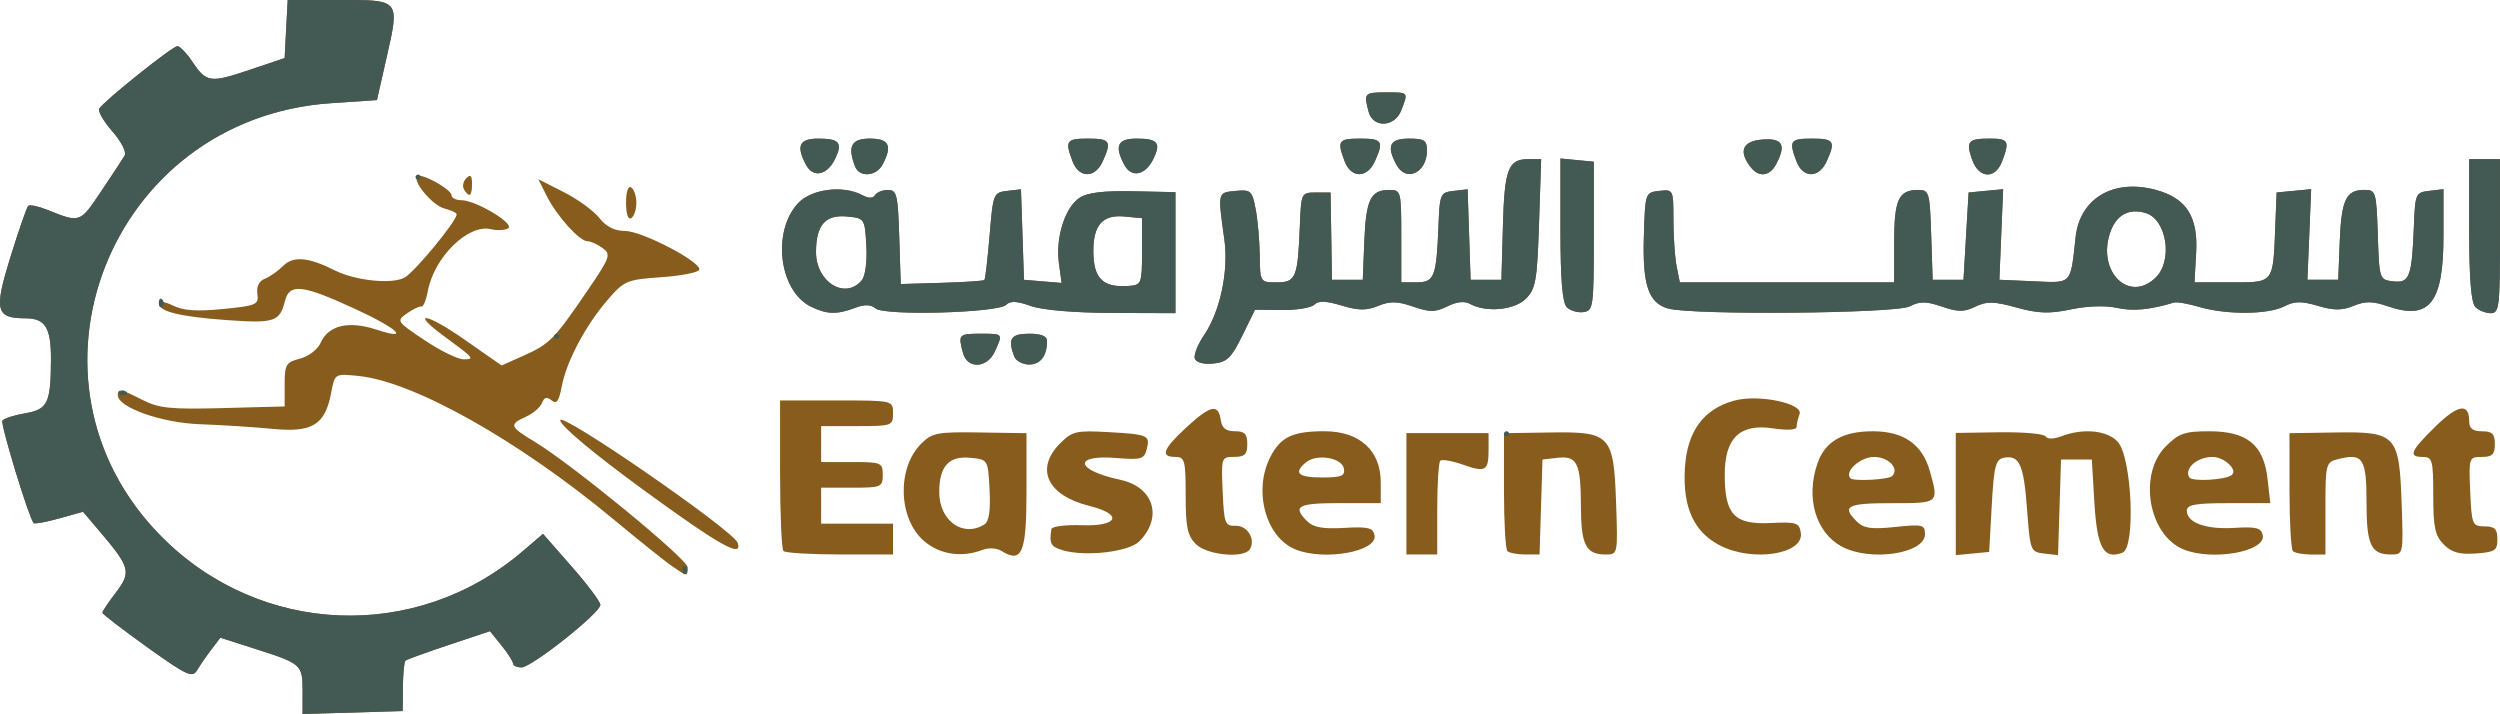
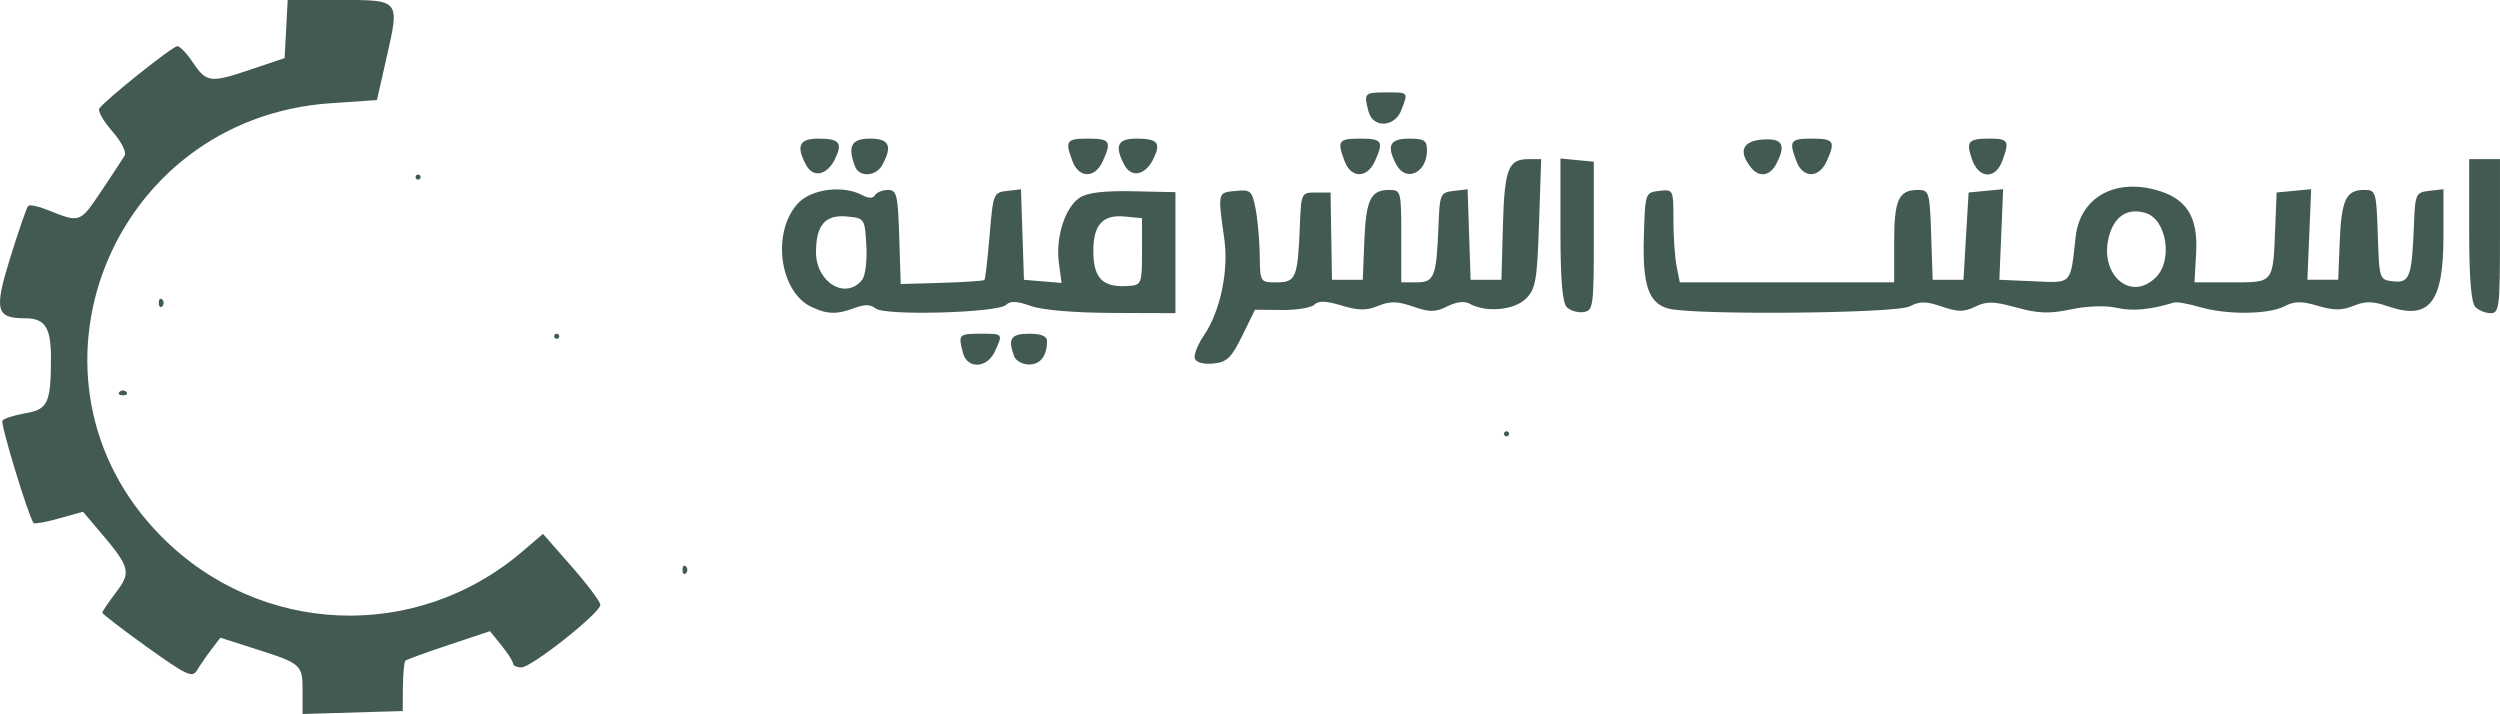
<svg xmlns="http://www.w3.org/2000/svg" xmlns:ns1="http://www.inkscape.org/namespaces/inkscape" xmlns:ns2="http://sodipodi.sourceforge.net/DTD/sodipodi-0.dtd" width="128.836mm" height="36.796mm" viewBox="0 0 128.836 36.796" id="svg1" xml:space="preserve" ns1:version="1.3.2 (091e20e, 2023-11-25, custom)" ns2:docname="Eastern-Cement-Logo.svg">
  <defs id="defs1" />
  <g ns1:label="Layer 1" ns1:groupmode="layer" id="layer1" transform="translate(-378.441,-375.207)">
    <g id="g398" transform="translate(-7.174,-6.131)">
-       <path style="fill:#875c1c" d="m 401.209,416.949 c 0,-1.364 -0.052,-1.41 -2.45,-2.176 l -1.788,-0.572 -0.461,0.605 c -0.253,0.333 -0.584,0.813 -0.735,1.067 -0.245,0.413 -0.516,0.288 -2.58,-1.188 -1.268,-0.907 -2.305,-1.705 -2.305,-1.773 0,-0.068 0.315,-0.538 0.701,-1.043 0.798,-1.046 0.732,-1.297 -0.82,-3.124 l -0.879,-1.035 -1.228,0.344 c -0.676,0.189 -1.268,0.298 -1.316,0.241 -0.252,-0.296 -1.717,-5.1 -1.609,-5.275 0.07,-0.113 0.591,-0.284 1.158,-0.38 1.183,-0.2 1.338,-0.522 1.344,-2.796 0.004,-1.628 -0.294,-2.103 -1.322,-2.103 -1.522,0 -1.621,-0.406 -0.766,-3.157 0.427,-1.372 0.838,-2.558 0.914,-2.634 0.076,-0.076 0.521,0.015 0.988,0.203 1.69,0.679 1.672,0.685 2.762,-0.937 0.571,-0.85 1.121,-1.687 1.223,-1.86 0.103,-0.177 -0.176,-0.725 -0.636,-1.249 -0.451,-0.514 -0.754,-1.041 -0.673,-1.172 0.246,-0.398 3.773,-3.218 4.025,-3.217 0.129,4.2e-4 0.473,0.356 0.764,0.791 0.73,1.09 0.919,1.117 2.964,0.429 l 1.799,-0.606 0.079,-1.498 0.079,-1.498 h 2.641 c 3.167,0 3.137,-0.037 2.453,2.979 l -0.494,2.18 -2.379,0.162 c -11.418,0.777 -16.7,14.288 -8.729,22.33 5.086,5.131 13.128,5.459 18.618,0.76 l 1.047,-0.896 1.478,1.684 c 0.813,0.926 1.478,1.814 1.478,1.974 0,0.413 -3.543,3.223 -4.064,3.223 -0.239,0 -0.434,-0.089 -0.435,-0.198 -7.3e-4,-0.109 -0.269,-0.529 -0.595,-0.933 l -0.594,-0.735 -2.117,0.706 c -1.164,0.388 -2.171,0.754 -2.238,0.812 -0.067,0.058 -0.126,0.666 -0.132,1.352 l -0.011,1.246 -2.58,0.076 -2.58,0.076 z m 19.043,-6.431 c -0.36,-0.249 -1.726,-1.342 -3.035,-2.429 -4.899,-4.066 -10.286,-7.092 -13.128,-7.376 -1.222,-0.122 -1.222,-0.122 -1.404,0.849 -0.314,1.674 -0.964,2.077 -3.021,1.878 -0.969,-0.094 -2.655,-0.202 -3.746,-0.24 -1.971,-0.068 -4.233,-0.868 -4.233,-1.496 0,-0.359 0.144,-0.331 1.274,0.245 0.843,0.43 1.453,0.492 4.157,0.419 l 3.168,-0.085 v -1.129 c 0,-1.033 0.068,-1.147 0.794,-1.335 0.44,-0.114 0.912,-0.474 1.058,-0.807 0.402,-0.913 1.441,-1.16 2.885,-0.685 1.76,0.579 1.11,-0.048 -1.11,-1.071 -2.723,-1.255 -3.38,-1.329 -3.612,-0.403 -0.269,1.072 -0.544,1.16 -3.057,0.976 -2.371,-0.173 -3.44,-0.439 -3.44,-0.855 0,-0.138 0.327,-0.088 0.728,0.111 0.53,0.264 1.231,0.312 2.58,0.178 1.726,-0.171 1.846,-0.224 1.769,-0.781 -0.052,-0.377 0.086,-0.662 0.377,-0.774 0.253,-0.097 0.679,-0.396 0.947,-0.664 0.524,-0.524 1.302,-0.459 2.657,0.224 1.061,0.534 2.939,0.732 3.6,0.378 0.514,-0.275 2.688,-2.911 2.688,-3.259 0,-0.08 -0.283,-0.217 -0.629,-0.304 -0.609,-0.153 -1.662,-1.401 -1.401,-1.662 0.192,-0.192 1.766,0.677 1.766,0.975 0,0.142 0.226,0.258 0.502,0.258 0.744,0 2.784,1.223 2.418,1.449 -0.167,0.103 -0.565,0.125 -0.885,0.047 -1.167,-0.284 -2.924,1.43 -3.251,3.172 -0.09,0.478 -0.24,0.845 -0.334,0.815 -0.094,-0.03 -0.427,0.126 -0.741,0.347 -0.561,0.395 -0.546,0.419 0.903,1.387 0.81,0.542 1.716,0.985 2.012,0.985 0.586,0 0.536,-0.06 -0.956,-1.153 -1.855,-1.358 -1.002,-1.264 0.96,0.107 l 1.953,1.363 1.156,-0.517 c 1.322,-0.591 1.565,-0.84 3.276,-3.353 1.169,-1.717 1.218,-1.855 0.77,-2.183 -0.263,-0.192 -0.612,-0.35 -0.775,-0.35 -0.414,0 -1.572,-1.284 -2.098,-2.326 l -0.439,-0.871 1.309,0.663 c 0.72,0.365 1.546,0.965 1.836,1.334 0.355,0.451 0.787,0.67 1.321,0.67 0.873,0 3.929,1.592 3.832,1.996 -0.034,0.139 -0.909,0.313 -1.946,0.386 -1.805,0.127 -1.923,0.177 -2.795,1.191 -1.135,1.319 -2.109,3.163 -2.351,4.453 -0.142,0.754 -0.263,0.919 -0.52,0.706 -0.243,-0.202 -0.378,-0.167 -0.491,0.128 -0.086,0.223 -0.457,0.543 -0.825,0.711 -0.892,0.406 -0.857,0.507 0.456,1.301 1.928,1.166 7.871,6.045 7.871,6.461 0,0.493 -0.006,0.493 -0.801,-0.057 z m 5.74,-0.782 c -0.097,-0.097 -0.176,-1.883 -0.176,-3.969 v -3.792 h 2.91 c 2.91,0 2.91,0 2.91,0.661 0,0.643 -0.053,0.661 -1.852,0.661 h -1.852 v 0.926 0.926 h 1.587 c 1.517,0 1.587,0.029 1.587,0.661 0,0.632 -0.071,0.661 -1.587,0.661 h -1.587 v 0.926 0.926 h 1.852 1.852 v 0.794 0.794 h -2.734 c -1.504,0 -2.813,-0.079 -2.91,-0.176 z m 7.261,-0.501 c -1.346,-1.133 -1.434,-3.762 -0.168,-5.028 0.566,-0.566 0.829,-0.616 3.025,-0.582 l 2.405,0.037 v 3.001 c 0,3.171 -0.234,3.726 -1.292,3.066 -0.236,-0.147 -0.665,-0.174 -0.957,-0.06 -1.068,0.417 -2.195,0.255 -3.013,-0.434 z m 3.094,-0.873 c 0.237,-0.15 0.32,-0.711 0.265,-1.782 -0.081,-1.563 -0.081,-1.563 -0.995,-1.65 -1.108,-0.105 -1.599,0.439 -1.599,1.77 0,1.48 1.231,2.358 2.33,1.661 z m 4.02,1.327 c -0.604,-0.181 -0.687,-0.34 -0.569,-1.085 0.022,-0.138 0.724,-0.227 1.561,-0.198 1.896,0.064 2.149,-0.561 0.403,-0.994 -2.181,-0.54 -2.824,-1.915 -1.51,-3.229 0.623,-0.623 0.828,-0.67 2.499,-0.575 2.05,0.116 2.149,0.162 1.952,0.913 -0.124,0.475 -0.304,0.524 -1.543,0.422 -2.277,-0.189 -2.139,0.624 0.19,1.123 1.72,0.368 2.203,1.922 0.985,3.164 -0.543,0.553 -2.789,0.814 -3.968,0.462 z m 6.879,-0.306 c -0.435,-0.435 -0.529,-0.882 -0.529,-2.514 0,-1.808 -0.047,-1.984 -0.529,-1.984 -0.793,0 -0.647,-0.399 0.555,-1.511 1.245,-1.152 1.66,-1.247 1.779,-0.408 0.061,0.431 0.262,0.595 0.728,0.595 0.51,0 0.643,0.137 0.643,0.661 0,0.532 -0.131,0.661 -0.674,0.661 -0.663,0 -0.672,0.028 -0.595,1.786 0.073,1.657 0.121,1.784 0.67,1.765 0.605,-0.021 1.044,0.704 0.732,1.209 -0.301,0.486 -2.211,0.306 -2.78,-0.262 z m 5.13,0.27 c -1.536,-0.621 -2.189,-3.036 -1.291,-4.773 0.531,-1.026 1.145,-1.318 2.778,-1.318 1.814,0 2.907,0.987 2.907,2.625 v 1.079 h -2.117 c -2.161,0 -2.449,0.159 -1.682,0.927 0.325,0.325 0.809,0.413 1.911,0.35 1.234,-0.071 1.491,-0.01 1.568,0.377 0.169,0.84 -2.585,1.336 -4.076,0.734 z m 2.494,-4.172 c -0.106,-0.561 -1.403,-0.772 -1.951,-0.317 -0.663,0.55 -0.418,0.78 0.829,0.78 1.009,0 1.195,-0.077 1.122,-0.463 z m 3.224,1.306 v -3.126 h 2.117 2.117 v 0.833 c 0,1.12 -0.143,1.205 -1.323,0.789 -0.556,-0.196 -1.081,-0.286 -1.167,-0.2 -0.086,0.086 -0.156,1.208 -0.156,2.493 v 2.337 h -0.794 -0.794 z m 5.203,2.95 c -0.097,-0.097 -0.176,-1.503 -0.176,-3.125 v -2.949 l 2.352,-0.037 c 3.152,-0.049 3.304,0.113 3.427,3.669 0.091,2.611 0.089,2.619 -0.542,2.619 -1.019,0 -1.268,-0.49 -1.272,-2.5 -0.005,-2.214 -0.193,-2.599 -1.215,-2.482 l -0.765,0.087 -0.076,2.447 -0.076,2.447 h -0.74 c -0.407,0 -0.819,-0.079 -0.916,-0.176 z m 10.959,-0.287 c -1.346,-0.689 -1.927,-1.959 -1.812,-3.964 0.109,-1.909 0.945,-3.061 2.54,-3.501 1.244,-0.344 3.583,0.142 3.369,0.7 -0.083,0.216 -0.151,0.509 -0.151,0.652 0,0.158 -0.472,0.188 -1.205,0.078 -1.719,-0.258 -2.499,0.486 -2.499,2.385 0,2.057 0.491,2.579 2.343,2.492 1.362,-0.064 1.501,-0.019 1.578,0.511 0.16,1.101 -2.477,1.511 -4.163,0.648 z m 6.265,0.049 c -1.342,-0.728 -1.859,-2.516 -1.24,-4.291 0.39,-1.119 1.3,-1.644 2.846,-1.644 1.596,0 2.559,0.675 2.945,2.063 0.461,1.659 0.482,1.642 -1.974,1.642 -2.298,0 -2.589,0.152 -1.801,0.939 0.361,0.361 0.746,0.417 1.984,0.288 1.416,-0.148 1.536,-0.119 1.536,0.371 0,1.012 -2.83,1.429 -4.296,0.634 z m 2.608,-3.63 c 0.384,-0.384 -0.19,-0.982 -0.94,-0.982 -0.708,0 -1.548,0.763 -1.211,1.1 0.169,0.169 1.963,0.071 2.151,-0.117 z m 3.276,0.929 v -3.149 l 2.239,-0.033 c 1.232,-0.018 2.307,0.077 2.391,0.212 0.092,0.149 0.413,0.145 0.821,-0.01 1.123,-0.427 2.361,-0.303 2.897,0.29 0.73,0.807 0.93,5.45 0.246,5.712 -0.968,0.371 -1.311,-0.24 -1.451,-2.579 l -0.132,-2.222 h -0.794 -0.794 l -0.076,2.464 -0.076,2.464 -0.717,-0.083 c -0.701,-0.081 -0.721,-0.134 -0.881,-2.284 -0.172,-2.315 -0.393,-2.803 -1.197,-2.65 -0.423,0.081 -0.51,0.424 -0.623,2.472 l -0.132,2.379 -0.86,0.083 -0.86,0.083 z m 11.744,2.856 c -1.817,-0.734 -2.359,-3.875 -0.917,-5.317 0.668,-0.668 0.972,-0.773 2.234,-0.773 1.955,0 2.808,0.697 3.006,2.456 l 0.141,1.248 h -2.151 c -1.713,0 -2.151,0.079 -2.151,0.388 0,0.621 0.983,0.977 2.454,0.887 1.128,-0.069 1.382,-0.003 1.459,0.379 0.171,0.84 -2.584,1.336 -4.075,0.734 z m 2.483,-3.839 c 0.319,-0.262 -0.395,-0.929 -0.994,-0.929 -0.797,0 -1.478,0.6 -1.197,1.055 0.144,0.232 1.875,0.133 2.191,-0.126 z m 3.147,3.922 c -0.097,-0.097 -0.176,-1.503 -0.176,-3.125 v -2.949 l 2.352,-0.037 c 3.152,-0.049 3.304,0.113 3.427,3.669 0.091,2.611 0.089,2.619 -0.542,2.619 -1.043,0 -1.268,-0.48 -1.268,-2.707 0,-2.248 -0.186,-2.53 -1.456,-2.211 -0.643,0.161 -0.661,0.229 -0.661,2.542 v 2.376 h -0.75 c -0.412,0 -0.829,-0.079 -0.926,-0.176 z m 7.776,-0.338 c -0.452,-0.452 -0.544,-0.879 -0.544,-2.528 0,-1.808 -0.047,-1.984 -0.529,-1.984 -0.778,0 -0.66,-0.291 0.637,-1.563 1.167,-1.146 1.744,-1.236 1.744,-0.273 0,0.371 0.183,0.514 0.661,0.514 0.529,0 0.661,0.132 0.661,0.661 0,0.532 -0.131,0.661 -0.674,0.661 -0.663,0 -0.672,0.028 -0.595,1.786 0.075,1.706 0.108,1.786 0.74,1.791 0.526,0.004 0.661,0.139 0.661,0.661 0,0.582 -0.126,0.666 -1.11,0.737 -0.84,0.061 -1.242,-0.052 -1.654,-0.463 z m -92.781,-2.815 c -2.533,-1.847 -4.237,-3.269 -4.289,-3.579 -0.092,-0.555 8.944,5.68 9.15,6.314 0.261,0.802 -0.933,0.13 -4.861,-2.734 z m 16.468,-7.055 c -0.255,-0.953 -0.22,-0.992 0.892,-0.992 1.186,0 1.174,-0.014 0.751,0.914 -0.397,0.872 -1.417,0.92 -1.643,0.079 z m 2.64,0.177 c -0.347,-0.905 -0.174,-1.169 0.765,-1.169 0.623,0 0.926,0.123 0.926,0.375 0,0.769 -0.339,1.212 -0.926,1.212 -0.333,0 -0.677,-0.188 -0.765,-0.419 z m 9.306,0.111 c -0.062,-0.185 0.152,-0.726 0.475,-1.202 0.835,-1.23 1.275,-3.305 1.048,-4.936 -0.343,-2.46 -0.354,-2.41 0.571,-2.5 0.789,-0.076 0.858,-0.015 1.04,0.926 0.107,0.554 0.203,1.633 0.213,2.397 0.018,1.385 0.021,1.389 0.873,1.389 0.991,3e-4 1.089,-0.238 1.194,-2.91 0.067,-1.701 0.076,-1.72 0.825,-1.72 h 0.758 l 0.036,2.249 0.036,2.249 h 0.794 0.794 l 0.079,-1.973 c 0.086,-2.16 0.326,-2.658 1.276,-2.658 0.616,0 0.629,0.05 0.629,2.381 v 2.381 h 0.789 c 0.916,0 1.024,-0.279 1.128,-2.91 0.065,-1.654 0.095,-1.723 0.785,-1.802 l 0.717,-0.083 0.077,2.332 0.077,2.332 h 0.794 0.794 l 0.076,-2.763 c 0.081,-2.953 0.272,-3.455 1.311,-3.455 h 0.661 l -0.11,3.312 c -0.098,2.951 -0.172,3.374 -0.678,3.88 -0.594,0.594 -2.059,0.726 -2.891,0.261 -0.269,-0.151 -0.686,-0.103 -1.156,0.132 -0.619,0.309 -0.898,0.311 -1.762,0.013 -0.813,-0.28 -1.187,-0.288 -1.801,-0.037 -0.607,0.248 -1.015,0.244 -1.888,-0.018 -0.807,-0.243 -1.193,-0.255 -1.403,-0.045 -0.16,0.16 -0.913,0.284 -1.674,0.276 l -1.384,-0.014 -0.661,1.346 c -0.563,1.145 -0.786,1.358 -1.494,1.426 -0.501,0.049 -0.878,-0.053 -0.945,-0.256 z m -19.785,-2.675 c -1.638,-0.814 -2.017,-3.865 -0.662,-5.327 0.686,-0.74 2.324,-0.949 3.309,-0.421 0.331,0.177 0.55,0.177 0.66,0 0.09,-0.146 0.391,-0.265 0.668,-0.265 0.453,0 0.511,0.244 0.58,2.424 l 0.076,2.424 2.114,-0.062 c 1.163,-0.034 2.152,-0.1 2.198,-0.147 0.046,-0.046 0.167,-1.08 0.268,-2.296 0.179,-2.156 0.202,-2.214 0.9,-2.294 l 0.717,-0.083 0.077,2.332 0.077,2.332 0.969,0.081 0.969,0.081 -0.14,-1.042 c -0.175,-1.308 0.321,-2.859 1.074,-3.352 0.398,-0.261 1.247,-0.363 2.755,-0.331 l 2.179,0.046 v 3.118 3.118 l -3.241,-0.012 c -1.981,-0.007 -3.62,-0.147 -4.217,-0.36 -0.713,-0.255 -1.055,-0.27 -1.268,-0.056 -0.411,0.411 -6.257,0.573 -6.724,0.186 -0.255,-0.211 -0.568,-0.22 -1.071,-0.029 -0.925,0.352 -1.454,0.336 -2.264,-0.067 z m 2.628,-1.362 c 0.179,-0.216 0.277,-0.973 0.231,-1.786 -0.08,-1.397 -0.089,-1.411 -0.995,-1.498 -1.123,-0.107 -1.599,0.44 -1.599,1.838 0,1.549 1.511,2.473 2.363,1.445 z m 14.438,-1.477 v -1.72 l -0.914,-0.087 c -1.114,-0.106 -1.601,0.441 -1.595,1.791 0.006,1.419 0.494,1.891 1.848,1.786 0.632,-0.049 0.661,-0.126 0.661,-1.771 z m 21.891,2.868 c -0.229,-0.229 -0.328,-1.432 -0.328,-3.996 v -3.668 l 0.86,0.083 0.86,0.083 v 3.836 c 0,3.642 -0.027,3.84 -0.532,3.913 -0.293,0.042 -0.68,-0.071 -0.86,-0.251 z m 5.231,0.071 c -1.024,-0.285 -1.336,-1.208 -1.26,-3.733 0.067,-2.238 0.071,-2.249 0.795,-2.333 0.722,-0.083 0.728,-0.07 0.728,1.488 0,0.865 0.074,1.944 0.165,2.399 l 0.165,0.827 h 5.523 5.523 v -2.064 c 0,-2.201 0.228,-2.699 1.233,-2.699 0.57,0 0.602,0.11 0.675,2.315 l 0.076,2.315 h 0.794 0.794 l 0.132,-2.249 0.132,-2.249 0.89,-0.085 0.89,-0.085 -0.097,2.334 -0.097,2.334 1.778,0.078 c 1.987,0.087 1.878,0.203 2.152,-2.281 0.22,-1.998 1.95,-3.017 4.126,-2.431 1.582,0.426 2.191,1.373 2.085,3.241 l -0.086,1.526 1.913,-4.9e-4 c 2.198,-5.5e-4 2.135,0.081 2.252,-2.911 l 0.068,-1.72 0.89,-0.085 0.89,-0.085 -0.097,2.334 -0.097,2.334 h 0.794 0.794 l 0.079,-1.973 c 0.086,-2.154 0.326,-2.658 1.266,-2.658 0.596,0 0.622,0.086 0.695,2.315 0.076,2.3 0.081,2.316 0.795,2.398 0.843,0.097 0.962,-0.222 1.066,-2.861 0.065,-1.66 0.093,-1.723 0.795,-1.804 l 0.728,-0.084 v 2.416 c 0,3.446 -0.72,4.357 -2.861,3.619 -0.783,-0.27 -1.159,-0.275 -1.769,-0.026 -0.601,0.245 -1.015,0.246 -1.843,10e-4 -0.847,-0.25 -1.205,-0.245 -1.729,0.026 -0.828,0.427 -2.973,0.444 -4.366,0.035 -0.582,-0.171 -1.177,-0.275 -1.323,-0.23 -1.218,0.372 -2.128,0.457 -2.942,0.273 -0.572,-0.129 -1.522,-0.098 -2.359,0.078 -1.119,0.235 -1.685,0.216 -2.812,-0.095 -1.174,-0.323 -1.531,-0.331 -2.12,-0.045 -0.582,0.283 -0.889,0.282 -1.72,-0.002 -0.822,-0.281 -1.135,-0.283 -1.673,-0.009 -0.718,0.366 -11.181,0.457 -12.433,0.109 z m 25.133,-1.616 c 0.875,-0.875 0.55,-2.965 -0.514,-3.302 -0.88,-0.279 -1.55,0.091 -1.859,1.028 -0.666,2.018 1.016,3.631 2.373,2.274 z m 16.457,1.535 c -0.216,-0.216 -0.318,-1.482 -0.318,-3.969 v -3.651 h 0.794 0.794 v 3.969 c 0,3.645 -0.039,3.969 -0.476,3.969 -0.262,0 -0.619,-0.143 -0.794,-0.318 z m -95.303,-5.371 c 0,-0.571 0.107,-0.891 0.265,-0.794 0.146,0.09 0.265,0.447 0.265,0.794 0,0.347 -0.119,0.704 -0.265,0.794 -0.158,0.098 -0.265,-0.223 -0.265,-0.794 z m -8.349,-0.685 c -0.098,-0.158 -0.045,-0.42 0.117,-0.582 0.216,-0.216 0.294,-0.14 0.294,0.288 0,0.639 -0.137,0.737 -0.411,0.294 z m 17.627,-1.267 c -0.526,-0.982 -0.352,-1.356 0.628,-1.356 1.099,0 1.276,0.222 0.853,1.071 -0.412,0.826 -1.119,0.962 -1.481,0.286 z m 2.524,0.077 c -0.399,-1.041 -0.19,-1.434 0.765,-1.434 0.992,0 1.172,0.369 0.652,1.34 -0.33,0.617 -1.195,0.674 -1.418,0.093 z m 11.21,-0.26 c -0.404,-1.062 -0.328,-1.173 0.8,-1.173 1.138,0 1.225,0.137 0.751,1.178 -0.398,0.874 -1.218,0.872 -1.552,-0.005 z m 2.67,0.183 c -0.526,-0.982 -0.352,-1.356 0.628,-1.356 1.099,0 1.276,0.222 0.853,1.071 -0.412,0.826 -1.119,0.962 -1.481,0.286 z m 11.353,-0.183 c -0.404,-1.062 -0.328,-1.173 0.8,-1.173 1.138,0 1.225,0.137 0.751,1.178 -0.398,0.874 -1.218,0.872 -1.552,-0.005 z m 2.662,0.167 c -0.52,-0.971 -0.34,-1.34 0.652,-1.34 0.79,0 0.926,0.089 0.926,0.609 0,1.16 -1.081,1.661 -1.578,0.732 z m 18.304,0.181 c -0.69,-0.839 -0.49,-1.386 0.538,-1.471 1.07,-0.089 1.267,0.265 0.718,1.29 -0.313,0.585 -0.859,0.664 -1.256,0.181 z m 2.317,-0.348 c -0.404,-1.062 -0.328,-1.173 0.8,-1.173 1.138,0 1.225,0.137 0.751,1.178 -0.398,0.874 -1.218,0.872 -1.552,-0.005 z m 9.05,-0.093 c -0.328,-0.94 -0.207,-1.081 0.923,-1.081 0.95,0 1.02,0.131 0.624,1.173 -0.358,0.941 -1.204,0.891 -1.547,-0.093 z m -31.102,-2.47 c -0.255,-0.953 -0.22,-0.992 0.892,-0.992 1.181,0 1.156,-0.028 0.8,0.909 -0.34,0.893 -1.46,0.948 -1.692,0.083 z" id="path399" />
      <path style="fill:#435a54" d="m 401.209,416.949 c 0,-1.364 -0.052,-1.41 -2.45,-2.176 l -1.788,-0.572 -0.461,0.605 c -0.253,0.333 -0.584,0.813 -0.735,1.067 -0.245,0.413 -0.516,0.288 -2.58,-1.188 -1.268,-0.907 -2.305,-1.705 -2.305,-1.773 0,-0.068 0.315,-0.538 0.701,-1.043 0.798,-1.046 0.732,-1.297 -0.82,-3.124 l -0.879,-1.035 -1.228,0.344 c -0.676,0.189 -1.268,0.298 -1.316,0.241 -0.252,-0.296 -1.717,-5.1 -1.609,-5.275 0.07,-0.113 0.591,-0.284 1.158,-0.38 1.183,-0.2 1.338,-0.522 1.344,-2.796 0.004,-1.628 -0.294,-2.103 -1.322,-2.103 -1.522,0 -1.621,-0.406 -0.766,-3.157 0.427,-1.372 0.838,-2.558 0.914,-2.634 0.076,-0.076 0.521,0.015 0.988,0.203 1.69,0.679 1.672,0.685 2.762,-0.937 0.571,-0.85 1.121,-1.687 1.223,-1.86 0.103,-0.177 -0.176,-0.725 -0.636,-1.249 -0.451,-0.514 -0.754,-1.041 -0.673,-1.172 0.246,-0.398 3.773,-3.218 4.025,-3.217 0.129,4.2e-4 0.473,0.356 0.764,0.791 0.73,1.09 0.919,1.117 2.964,0.429 l 1.799,-0.606 0.079,-1.498 0.079,-1.498 h 2.641 c 3.167,0 3.137,-0.037 2.453,2.979 l -0.494,2.18 -2.379,0.162 c -11.418,0.777 -16.7,14.288 -8.729,22.33 5.086,5.131 13.128,5.459 18.618,0.76 l 1.047,-0.896 1.478,1.684 c 0.813,0.926 1.478,1.814 1.478,1.974 0,0.413 -3.543,3.223 -4.064,3.223 -0.239,0 -0.434,-0.089 -0.435,-0.198 -7.3e-4,-0.109 -0.269,-0.529 -0.595,-0.933 l -0.594,-0.735 -2.117,0.706 c -1.164,0.388 -2.171,0.754 -2.238,0.812 -0.067,0.058 -0.126,0.666 -0.132,1.352 l -0.011,1.246 -2.58,0.076 -2.58,0.076 z m 19.579,-6.243 c 0,-0.194 0.079,-0.273 0.176,-0.176 0.097,0.097 0.097,0.256 0,0.353 -0.097,0.097 -0.176,0.018 -0.176,-0.176 z m 42.333,-7.011 c 0,-0.073 0.059,-0.132 0.132,-0.132 0.073,0 0.132,0.059 0.132,0.132 0,0.073 -0.059,0.132 -0.132,0.132 -0.073,0 -0.132,-0.059 -0.132,-0.132 z m -71.349,-2.161 c 0.097,-0.097 0.256,-0.097 0.353,0 0.097,0.097 0.018,0.176 -0.176,0.176 -0.194,0 -0.273,-0.079 -0.176,-0.176 z m 43.47,-2.006 c -0.255,-0.953 -0.22,-0.992 0.892,-0.992 1.186,0 1.174,-0.014 0.751,0.914 -0.397,0.872 -1.417,0.92 -1.643,0.079 z m 2.64,0.177 c -0.347,-0.905 -0.174,-1.169 0.765,-1.169 0.623,0 0.926,0.123 0.926,0.375 0,0.769 -0.339,1.212 -0.926,1.212 -0.333,0 -0.677,-0.188 -0.765,-0.419 z m 9.306,0.111 c -0.062,-0.185 0.152,-0.726 0.475,-1.202 0.835,-1.23 1.275,-3.305 1.048,-4.936 -0.343,-2.46 -0.354,-2.41 0.571,-2.5 0.789,-0.076 0.858,-0.015 1.04,0.926 0.107,0.554 0.203,1.633 0.213,2.397 0.018,1.385 0.021,1.389 0.873,1.389 0.991,3e-4 1.089,-0.238 1.194,-2.91 0.067,-1.701 0.076,-1.72 0.825,-1.72 h 0.758 l 0.036,2.249 0.036,2.249 h 0.794 0.794 l 0.079,-1.973 c 0.086,-2.16 0.326,-2.658 1.276,-2.658 0.616,0 0.629,0.05 0.629,2.381 v 2.381 h 0.789 c 0.916,0 1.024,-0.279 1.128,-2.91 0.065,-1.654 0.095,-1.723 0.785,-1.802 l 0.717,-0.083 0.077,2.332 0.077,2.332 h 0.794 0.794 l 0.076,-2.763 c 0.081,-2.953 0.272,-3.455 1.311,-3.455 h 0.661 l -0.11,3.312 c -0.098,2.951 -0.172,3.374 -0.678,3.88 -0.594,0.594 -2.059,0.726 -2.891,0.261 -0.269,-0.151 -0.686,-0.103 -1.156,0.132 -0.619,0.309 -0.898,0.311 -1.762,0.013 -0.813,-0.28 -1.187,-0.288 -1.801,-0.037 -0.607,0.248 -1.015,0.244 -1.888,-0.018 -0.807,-0.243 -1.193,-0.255 -1.403,-0.045 -0.16,0.16 -0.913,0.284 -1.674,0.276 l -1.384,-0.014 -0.661,1.346 c -0.563,1.145 -0.786,1.358 -1.494,1.426 -0.501,0.049 -0.878,-0.053 -0.945,-0.256 z m -33.015,-1.148 c 0,-0.073 0.059,-0.132 0.132,-0.132 0.073,0 0.132,0.059 0.132,0.132 0,0.073 -0.059,0.132 -0.132,0.132 -0.073,0 -0.132,-0.059 -0.132,-0.132 z m 13.229,-1.527 c -1.638,-0.814 -2.017,-3.865 -0.662,-5.327 0.686,-0.74 2.324,-0.949 3.309,-0.421 0.331,0.177 0.55,0.177 0.66,0 0.09,-0.146 0.391,-0.265 0.668,-0.265 0.453,0 0.511,0.244 0.58,2.424 l 0.076,2.424 2.114,-0.062 c 1.163,-0.034 2.152,-0.1 2.198,-0.147 0.046,-0.046 0.167,-1.08 0.268,-2.296 0.179,-2.156 0.202,-2.214 0.9,-2.294 l 0.717,-0.083 0.077,2.332 0.077,2.332 0.969,0.081 0.969,0.081 -0.14,-1.042 c -0.175,-1.308 0.321,-2.859 1.074,-3.352 0.398,-0.261 1.247,-0.363 2.755,-0.331 l 2.179,0.046 v 3.118 3.118 l -3.241,-0.012 c -1.981,-0.007 -3.62,-0.147 -4.217,-0.36 -0.713,-0.255 -1.055,-0.27 -1.268,-0.056 -0.411,0.411 -6.257,0.573 -6.724,0.186 -0.255,-0.211 -0.568,-0.22 -1.071,-0.029 -0.925,0.352 -1.454,0.336 -2.264,-0.067 z m 2.628,-1.362 c 0.179,-0.216 0.277,-0.973 0.231,-1.786 -0.08,-1.397 -0.089,-1.411 -0.995,-1.498 -1.123,-0.107 -1.599,0.44 -1.599,1.838 0,1.549 1.511,2.473 2.363,1.445 z m 14.438,-1.477 v -1.72 l -0.914,-0.087 c -1.114,-0.106 -1.601,0.441 -1.595,1.791 0.006,1.419 0.494,1.891 1.848,1.786 0.632,-0.049 0.661,-0.126 0.661,-1.771 z m 21.891,2.868 c -0.229,-0.229 -0.328,-1.432 -0.328,-3.996 v -3.668 l 0.86,0.083 0.86,0.083 v 3.836 c 0,3.642 -0.027,3.84 -0.532,3.913 -0.293,0.042 -0.68,-0.071 -0.86,-0.251 z m 5.231,0.071 c -1.024,-0.285 -1.336,-1.208 -1.26,-3.733 0.067,-2.238 0.071,-2.249 0.795,-2.333 0.722,-0.083 0.728,-0.07 0.728,1.488 0,0.865 0.074,1.944 0.165,2.399 l 0.165,0.827 h 5.523 5.523 v -2.064 c 0,-2.201 0.228,-2.699 1.233,-2.699 0.57,0 0.602,0.11 0.675,2.315 l 0.076,2.315 h 0.794 0.794 l 0.132,-2.249 0.132,-2.249 0.89,-0.085 0.89,-0.085 -0.097,2.334 -0.097,2.334 1.778,0.078 c 1.987,0.087 1.878,0.203 2.152,-2.281 0.22,-1.998 1.95,-3.017 4.126,-2.431 1.582,0.426 2.191,1.373 2.085,3.241 l -0.086,1.526 1.913,-4.9e-4 c 2.198,-5.5e-4 2.135,0.081 2.252,-2.911 l 0.068,-1.72 0.89,-0.085 0.89,-0.085 -0.097,2.334 -0.097,2.334 h 0.794 0.794 l 0.079,-1.973 c 0.086,-2.154 0.326,-2.658 1.266,-2.658 0.596,0 0.622,0.086 0.695,2.315 0.076,2.3 0.081,2.316 0.795,2.398 0.843,0.097 0.962,-0.222 1.066,-2.861 0.065,-1.66 0.093,-1.723 0.795,-1.804 l 0.728,-0.084 v 2.416 c 0,3.446 -0.72,4.357 -2.861,3.619 -0.783,-0.27 -1.159,-0.275 -1.769,-0.026 -0.601,0.245 -1.015,0.246 -1.843,10e-4 -0.847,-0.25 -1.205,-0.245 -1.729,0.026 -0.828,0.427 -2.973,0.444 -4.366,0.035 -0.582,-0.171 -1.177,-0.275 -1.323,-0.23 -1.218,0.372 -2.128,0.457 -2.942,0.273 -0.572,-0.129 -1.522,-0.098 -2.359,0.078 -1.119,0.235 -1.685,0.216 -2.812,-0.095 -1.174,-0.323 -1.531,-0.331 -2.12,-0.045 -0.582,0.283 -0.889,0.282 -1.72,-0.002 -0.822,-0.281 -1.135,-0.283 -1.673,-0.009 -0.718,0.366 -11.181,0.457 -12.433,0.109 z m 25.133,-1.616 c 0.875,-0.875 0.55,-2.965 -0.514,-3.302 -0.88,-0.279 -1.55,0.091 -1.859,1.028 -0.666,2.018 1.016,3.631 2.373,2.274 z m 16.457,1.535 c -0.216,-0.216 -0.318,-1.482 -0.318,-3.969 v -3.651 h 0.794 0.794 v 3.969 c 0,3.645 -0.039,3.969 -0.476,3.969 -0.262,0 -0.619,-0.143 -0.794,-0.318 z m -119.38,-0.212 c 0,-0.194 0.079,-0.273 0.176,-0.176 0.097,0.097 0.097,0.256 0,0.353 -0.097,0.097 -0.176,0.018 -0.176,-0.176 z m 13.229,-6.482 c 0,-0.073 0.059,-0.132 0.132,-0.132 0.073,0 0.132,0.059 0.132,0.132 0,0.073 -0.059,0.132 -0.132,0.132 -0.073,0 -0.132,-0.059 -0.132,-0.132 z m 20.126,-0.628 c -0.526,-0.982 -0.352,-1.356 0.628,-1.356 1.099,0 1.276,0.222 0.853,1.071 -0.412,0.826 -1.119,0.962 -1.481,0.286 z m 2.524,0.077 c -0.399,-1.041 -0.19,-1.434 0.765,-1.434 0.992,0 1.172,0.369 0.652,1.34 -0.33,0.617 -1.195,0.674 -1.418,0.093 z m 11.21,-0.26 c -0.404,-1.062 -0.328,-1.173 0.8,-1.173 1.138,0 1.225,0.137 0.751,1.178 -0.398,0.874 -1.218,0.872 -1.552,-0.005 z m 2.67,0.183 c -0.526,-0.982 -0.352,-1.356 0.628,-1.356 1.099,0 1.276,0.222 0.853,1.071 -0.412,0.826 -1.119,0.962 -1.481,0.286 z m 11.353,-0.183 c -0.404,-1.062 -0.328,-1.173 0.8,-1.173 1.138,0 1.225,0.137 0.751,1.178 -0.398,0.874 -1.218,0.872 -1.552,-0.005 z m 2.662,0.167 c -0.52,-0.971 -0.34,-1.34 0.652,-1.34 0.79,0 0.926,0.089 0.926,0.609 0,1.16 -1.081,1.661 -1.578,0.732 z m 18.304,0.181 c -0.69,-0.839 -0.49,-1.386 0.538,-1.471 1.07,-0.089 1.267,0.265 0.718,1.29 -0.313,0.585 -0.859,0.664 -1.256,0.181 z m 2.317,-0.348 c -0.404,-1.062 -0.328,-1.173 0.8,-1.173 1.138,0 1.225,0.137 0.751,1.178 -0.398,0.874 -1.218,0.872 -1.552,-0.005 z m 9.05,-0.093 c -0.328,-0.94 -0.207,-1.081 0.923,-1.081 0.95,0 1.02,0.131 0.624,1.173 -0.358,0.941 -1.204,0.891 -1.547,-0.093 z m -31.102,-2.47 c -0.255,-0.953 -0.22,-0.992 0.892,-0.992 1.181,0 1.156,-0.028 0.8,0.909 -0.34,0.893 -1.46,0.948 -1.692,0.083 z" id="path398" />
    </g>
  </g>
</svg>